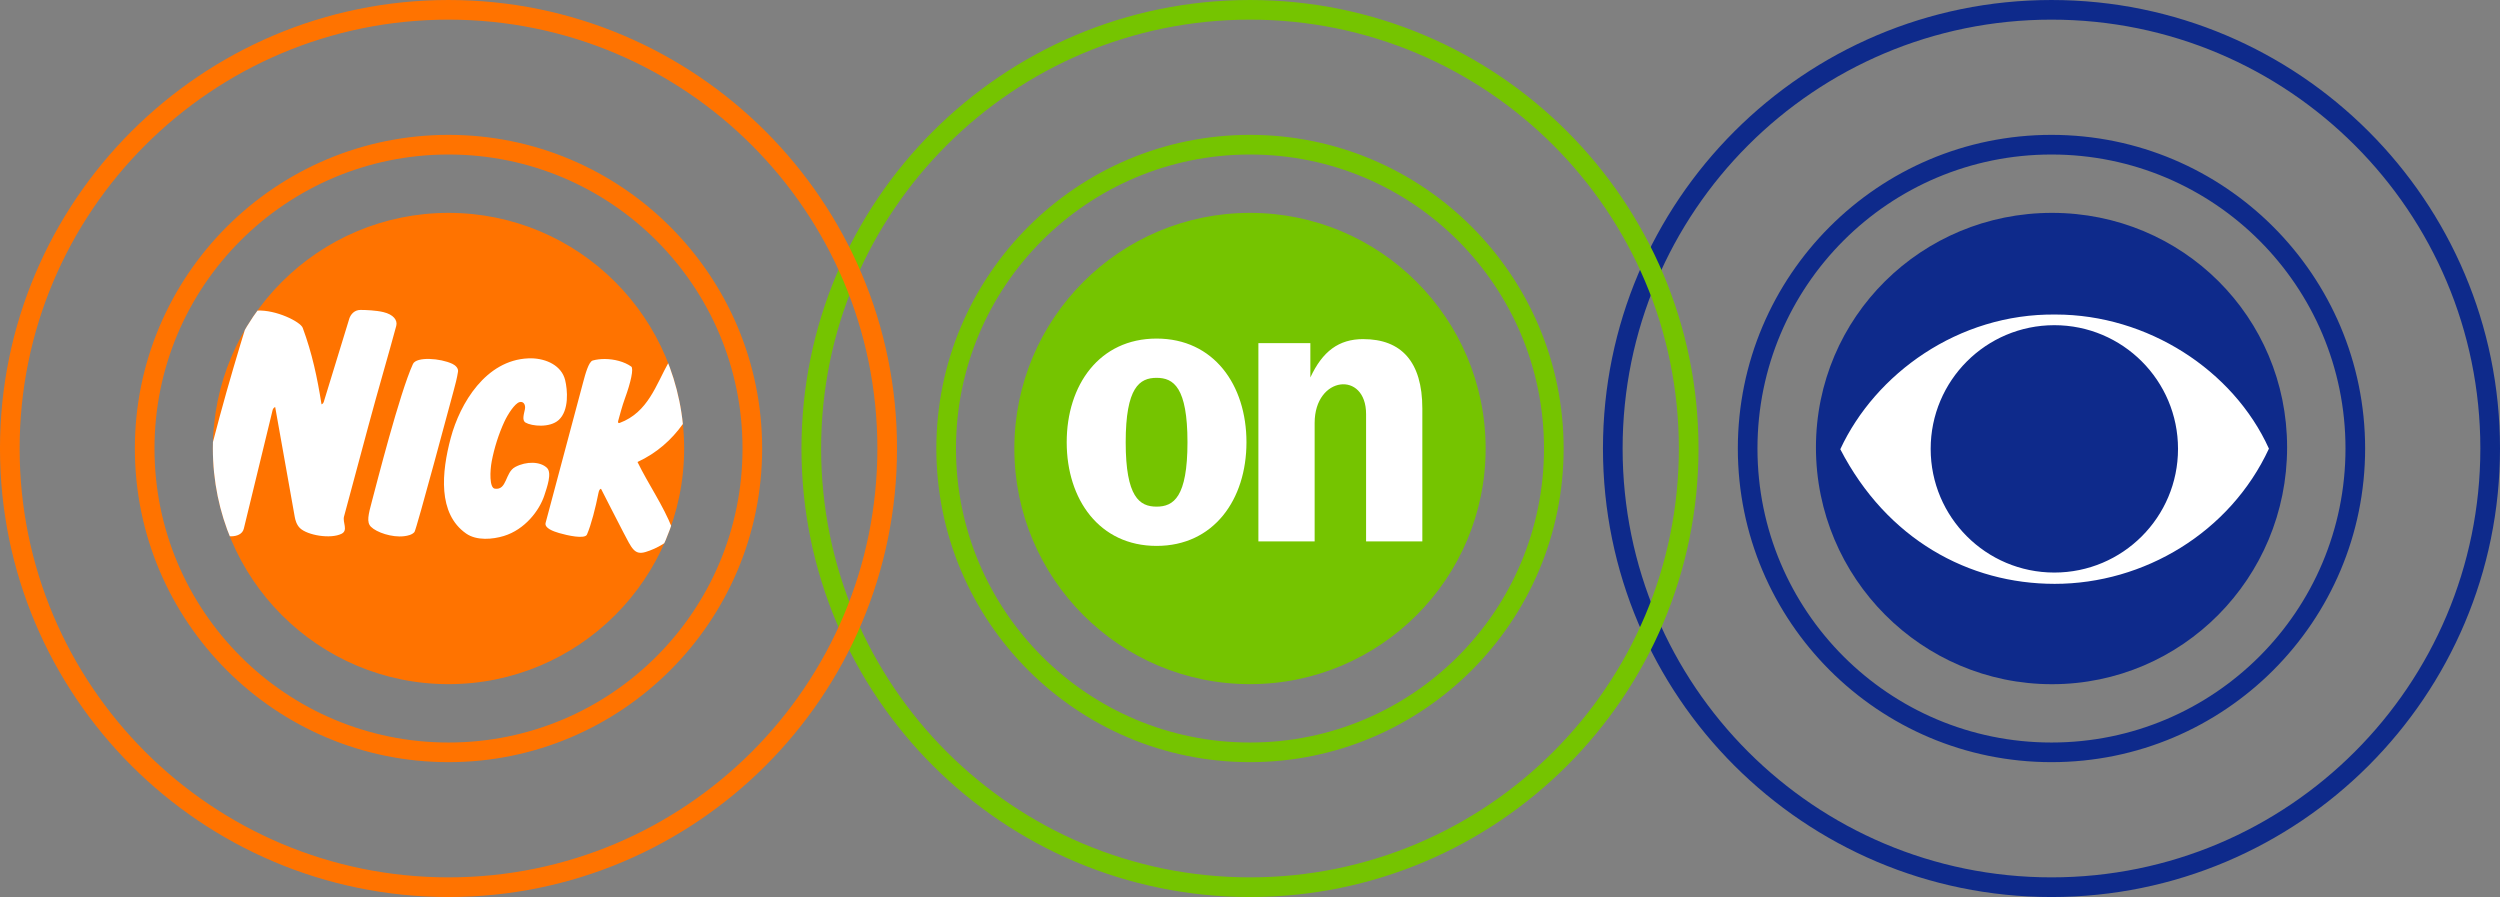
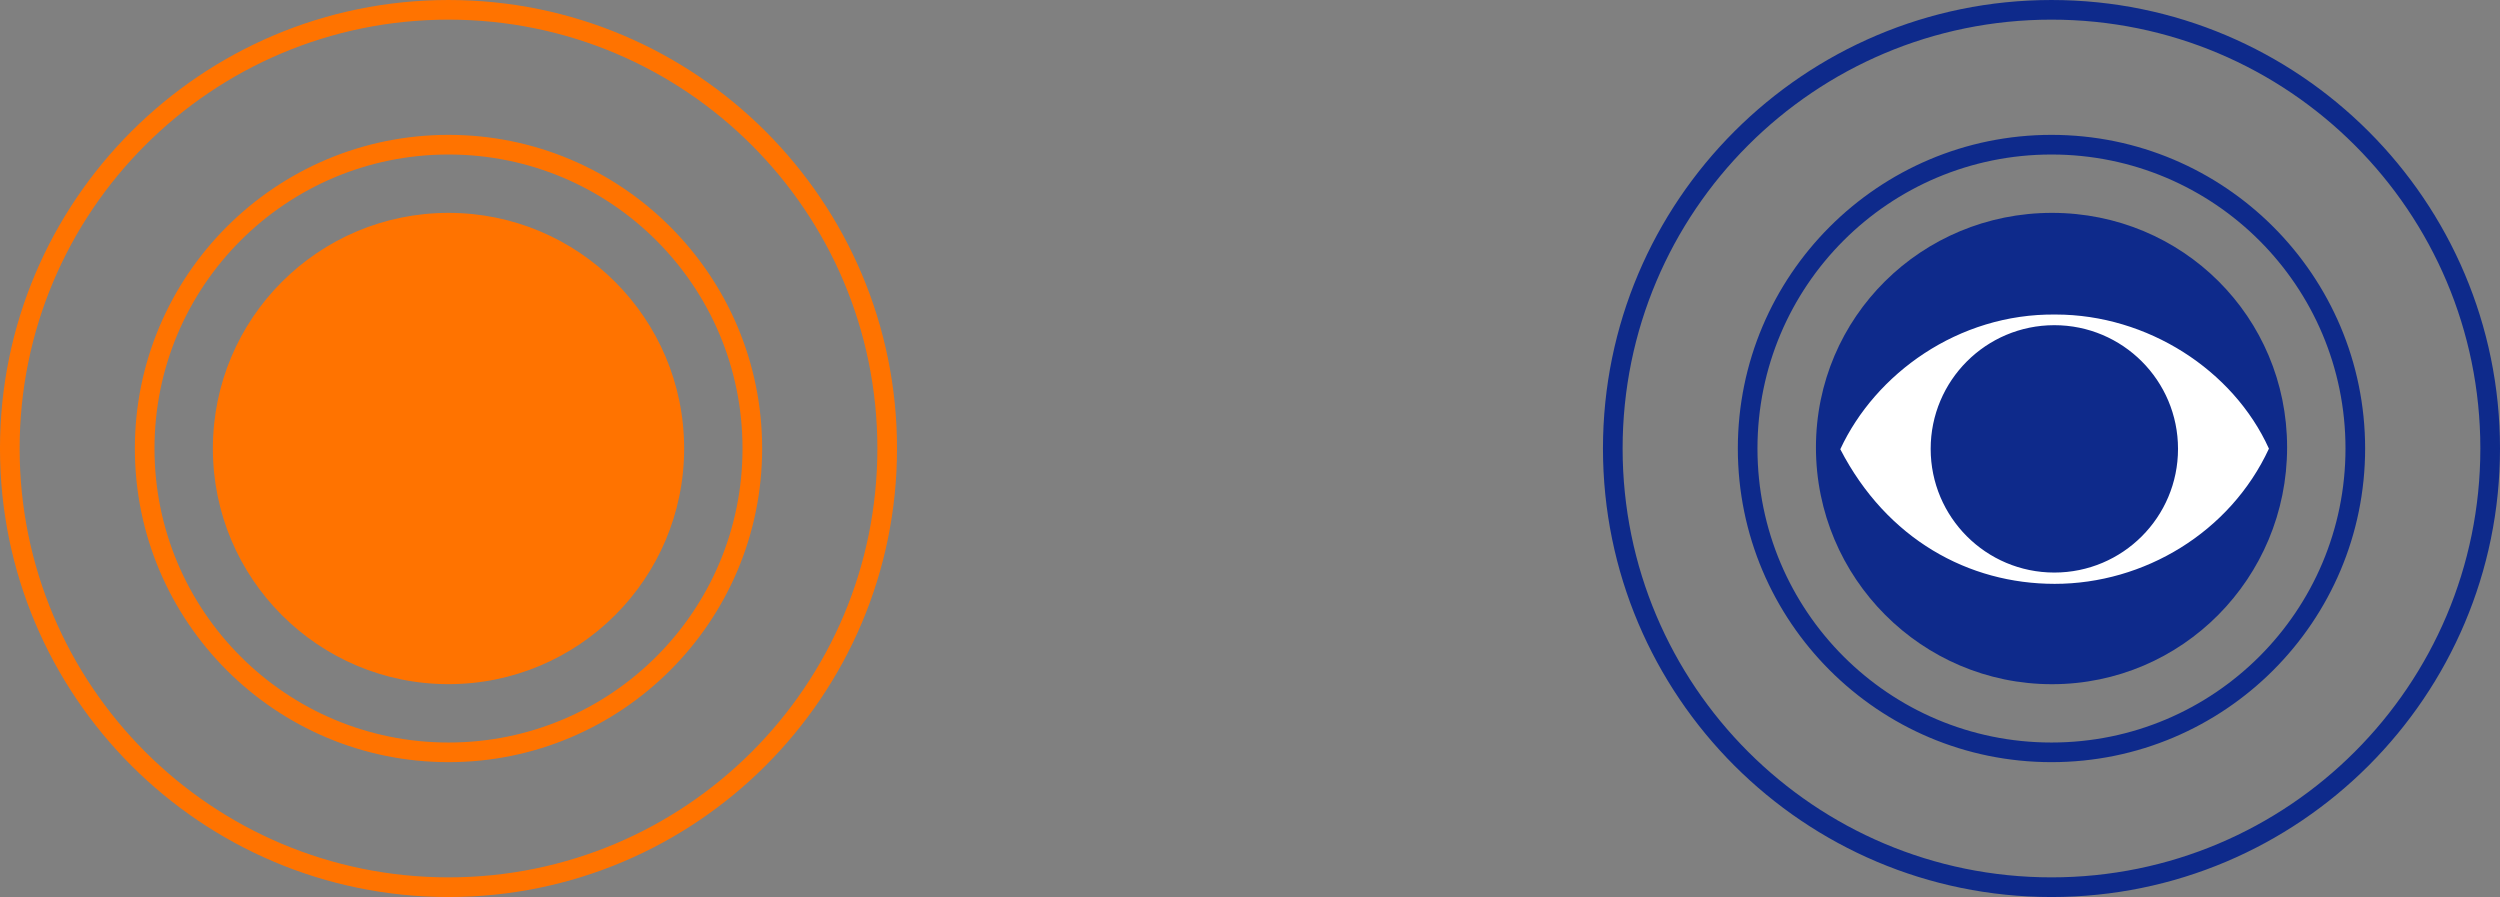
<svg xmlns="http://www.w3.org/2000/svg" xmlns:ns1="http://www.inkscape.org/namespaces/inkscape" xmlns:ns2="http://sodipodi.sourceforge.net/DTD/sodipodi-0.dtd" xmlns:ns3="http://www.openswatchbook.org/uri/2009/osb" xmlns:xlink="http://www.w3.org/1999/xlink" width="656.733" height="235.64" viewBox="0 0 173.761 62.346" version="1.1" id="svg8" ns1:version="1.0.2-2 (e86c870879, 2021-01-15)" ns2:docname="Nick_on_CBS_2002.svg" ns1:export-filename="C:\Users\tjdru\OneDrive\Pictures\Logos\TV\nickoncbslogo2002.png" ns1:export-xdpi="146.17822" ns1:export-ydpi="146.17822">
  <rect x="0" y="0" width="173.761" height="62.346" fill="#808080" stroke="none" />
  <defs id="defs2">
    <linearGradient ns3:paint="solid" id="linearGradient5998">
      <stop id="stop5996" offset="0" style="stop-color:#000000;stop-opacity:1;" />
    </linearGradient>
    <linearGradient id="linearGradient69" ns1:collect="always">
      <stop id="stop65" offset="0" style="stop-color:#ffffff;stop-opacity:1" />
      <stop style="stop-color:#ff7f00;stop-opacity:1" offset="0.167" id="stop73" />
      <stop id="stop883" offset="0.691" style="stop-color:#ff7f00;stop-opacity:1" />
      <stop id="stop67" offset="1" style="stop-color:#602100;stop-opacity:1" />
    </linearGradient>
    <radialGradient gradientUnits="userSpaceOnUse" gradientTransform="matrix(-1.714,0,4.4797573e-5,-1.525,276.318,281.311)" r="38.62" fy="111.456" fx="103.026" cy="111.456" cx="103.026" id="radialGradient71" xlink:href="#linearGradient69" ns1:collect="always" />
    <clipPath clipPathUnits="userSpaceOnUse" id="clipPath10531">
-       <path ns2:nodetypes="ccccc" ns1:connector-curvature="0" d="m 63.055,176.587 c 2e-6,9.045 -7.332,16.378 -16.378,16.378 -9.045,0 -16.378,-7.332 -16.378,-16.378 -1e-6,-9.045 7.332,-16.378 16.378,-16.378 9.045,0 16.378,7.332 16.378,16.378 z" style="color:#000000;font-style:normal;font-variant:normal;font-weight:normal;font-stretch:normal;font-size:medium;line-height:normal;font-family:sans-serif;font-variant-ligatures:normal;font-variant-position:normal;font-variant-caps:normal;font-variant-numeric:normal;font-variant-alternates:normal;font-feature-settings:normal;text-indent:0;text-align:start;text-decoration:none;text-decoration-line:none;text-decoration-style:solid;text-decoration-color:#000000;letter-spacing:normal;word-spacing:normal;text-transform:none;writing-mode:lr-tb;direction:ltr;text-orientation:mixed;dominant-baseline:auto;baseline-shift:baseline;text-anchor:start;white-space:normal;shape-padding:0;clip-rule:nonzero;display:inline;overflow:visible;visibility:visible;isolation:auto;mix-blend-mode:normal;color-interpolation:sRGB;color-interpolation-filters:linearRGB;solid-color:#000000;solid-opacity:1;vector-effect:none;fill:#ff7300;fill-opacity:1;fill-rule:nonzero;stroke:none;stroke-width:2.276;stroke-linecap:square;stroke-linejoin:miter;stroke-miterlimit:4;stroke-dasharray:none;stroke-dashoffset:0;stroke-opacity:1;color-rendering:auto;image-rendering:auto;shape-rendering:auto;text-rendering:auto;enable-background:accumulate" id="path10533" />
-     </clipPath>
+       </clipPath>
  </defs>
  <ns2:namedview id="base" pagecolor="#ffffff" bordercolor="#666666" borderopacity="1.0" ns1:pageopacity="0.0" ns1:pageshadow="2" ns1:zoom="1" ns1:cx="393.40636" ns1:cy="126.49949" ns1:document-units="mm" ns1:current-layer="layer1" showgrid="false" showguides="true" ns1:guide-bbox="true" ns1:snap-smooth-nodes="false" units="px" fit-margin-top="0" fit-margin-left="0" fit-margin-right="0" fit-margin-bottom="0" ns1:window-width="1366" ns1:window-height="705" ns1:window-x="-8" ns1:window-y="-8" ns1:window-maximized="1" ns1:snap-global="true" ns1:document-rotation="0" />
  <g ns1:label="Layer 1" ns1:groupmode="layer" id="layer1" transform="translate(-15.504,-145.413)">
    <g id="g11363">
      <path ns2:nodetypes="ccccc" ns1:connector-curvature="0" id="path903" d="m 158.127,160.208 c -9.056,0 -16.407,7.227 -16.407,16.304 0,9.077 7.351,16.456 16.407,16.456 9.056,-2e-5 16.341,-7.385 16.341,-16.462 0,-9.077 -7.285,-16.298 -16.341,-16.298 z" style="fill:#0e2a8b;fill-opacity:1;stroke:none;stroke-width:0;stroke-miterlimit:4;stroke-dasharray:none" />
      <path id="path897" style="fill:#ffffff;fill-opacity:1;stroke:none;stroke-width:0;stroke-miterlimit:4;stroke-dasharray:none" d="m 539.158,82.494 c -25.61,-0.309 -47.338,15.622 -56.484,35.33 12.218,23.618 33.668,35.307 56.23,35.307 23.409,0 46.009,-13.473 56.193,-35.461 C 585.746,97.037 563.222,82.494 539.158,82.494 Z m -0.344,2.795 c 17.914,0 32.438,14.523 32.438,32.439 0,17.916 -14.523,32.441 -32.438,32.441 -17.914,0 -32.436,-14.525 -32.436,-32.441 0,-17.916 14.521,-32.439 32.436,-32.439 z" transform="matrix(0.265,0,0,0.265,15.504,145.413)" ns2:nodetypes="cccccccccc" />
-       <path ns2:nodetypes="cccccccccccccccccccc" ns1:connector-curvature="0" d="m 158.091,145.413 c -17.209,0 -31.174,13.964 -31.174,31.173 -1e-5,17.209 13.965,31.174 31.174,31.174 17.209,0 31.174,-13.965 31.174,-31.174 0,-17.209 -13.965,-31.173 -31.174,-31.173 z m 0,1.365 c 16.471,0 29.808,13.337 29.808,29.807 1e-5,16.471 -13.338,29.808 -29.808,29.808 -16.471,0 -29.808,-13.338 -29.808,-29.808 0,-16.471 13.338,-29.807 29.808,-29.807 z m 0,8.008 c -12.032,0 -21.8,9.768 -21.8,21.8 0,12.032 9.768,21.8 21.8,21.8 12.032,0 21.8,-9.768 21.8,-21.8 0,-12.032 -9.768,-21.8 -21.8,-21.8 z m 0,1.366 c 11.294,0 20.435,9.14 20.435,20.434 0,11.294 -9.141,20.435 -20.435,20.435 -11.294,0 -20.435,-9.141 -20.435,-20.435 0,-11.294 9.141,-20.434 20.435,-20.434 z" style="color:#000000;font-style:normal;font-variant:normal;font-weight:normal;font-stretch:normal;font-size:medium;line-height:normal;font-family:sans-serif;font-variant-ligatures:normal;font-variant-position:normal;font-variant-caps:normal;font-variant-numeric:normal;font-variant-alternates:normal;font-feature-settings:normal;text-indent:0;text-align:start;text-decoration:none;text-decoration-line:none;text-decoration-style:solid;text-decoration-color:#000000;letter-spacing:normal;word-spacing:normal;text-transform:none;writing-mode:lr-tb;direction:ltr;text-orientation:mixed;dominant-baseline:auto;baseline-shift:baseline;text-anchor:start;white-space:normal;shape-padding:0;clip-rule:nonzero;display:inline;overflow:visible;visibility:visible;isolation:auto;mix-blend-mode:normal;color-interpolation:sRGB;color-interpolation-filters:linearRGB;solid-color:#000000;solid-opacity:1;vector-effect:none;fill:#0e2a8b;fill-opacity:1;fill-rule:nonzero;stroke:none;stroke-width:2.276;stroke-linecap:square;stroke-linejoin:miter;stroke-miterlimit:4;stroke-dasharray:none;stroke-dashoffset:0;stroke-opacity:1;color-rendering:auto;image-rendering:auto;shape-rendering:auto;text-rendering:auto;enable-background:accumulate" id="circle882" />
-       <path ns2:nodetypes="ccccccccccccccccccccccccc" ns1:connector-curvature="0" d="m 102.384,145.413 c -17.209,-1e-5 -31.174,13.964 -31.174,31.173 0,17.209 13.965,31.174 31.174,31.174 17.209,0 31.174,-13.965 31.174,-31.174 0,-17.209 -13.965,-31.173 -31.174,-31.173 z m 0,1.365 c 16.471,0 29.808,13.337 29.808,29.807 0,16.471 -13.338,29.808 -29.808,29.808 -16.471,0 -29.808,-13.338 -29.808,-29.808 0,-16.471 13.338,-29.807 29.808,-29.807 z m 0,8.008 c -12.032,0 -21.8,9.768 -21.8,21.8 0,12.032 9.768,21.8 21.8,21.8 12.032,0 21.8,-9.768 21.8,-21.8 0,-12.032 -9.768,-21.8 -21.8,-21.8 z m 0,1.366 c 11.294,0 20.435,9.14 20.435,20.434 0,11.294 -9.141,20.435 -20.435,20.435 -11.294,0 -20.435,-9.141 -20.435,-20.435 4e-6,-11.294 9.141,-20.434 20.435,-20.434 z m 16.378,20.434 c 0,9.045 -7.332,16.378 -16.378,16.378 -9.045,0 -16.378,-7.332 -16.378,-16.378 -10e-7,-9.045 7.332,-16.378 16.378,-16.378 9.045,0 16.378,7.332 16.378,16.378 z" style="color:#000000;font-style:normal;font-variant:normal;font-weight:normal;font-stretch:normal;font-size:medium;line-height:normal;font-family:sans-serif;font-variant-ligatures:normal;font-variant-position:normal;font-variant-caps:normal;font-variant-numeric:normal;font-variant-alternates:normal;font-feature-settings:normal;text-indent:0;text-align:start;text-decoration:none;text-decoration-line:none;text-decoration-style:solid;text-decoration-color:#000000;letter-spacing:normal;word-spacing:normal;text-transform:none;writing-mode:lr-tb;direction:ltr;text-orientation:mixed;dominant-baseline:auto;baseline-shift:baseline;text-anchor:start;white-space:normal;shape-padding:0;clip-rule:nonzero;display:inline;overflow:visible;visibility:visible;isolation:auto;mix-blend-mode:normal;color-interpolation:sRGB;color-interpolation-filters:linearRGB;solid-color:#000000;solid-opacity:1;vector-effect:none;fill:#75c400;fill-opacity:1;fill-rule:nonzero;stroke:none;stroke-width:2.276;stroke-linecap:square;stroke-linejoin:miter;stroke-miterlimit:4;stroke-dasharray:none;stroke-dashoffset:0;stroke-opacity:1;color-rendering:auto;image-rendering:auto;shape-rendering:auto;text-rendering:auto;enable-background:accumulate" id="circle870-5" />
-       <path ns2:nodetypes="cccccccccccccccccccccc" ns1:connector-curvature="0" d="m 95.892,168.945 c -3.977,0 -6.247,3.226 -6.247,7.205 10e-7,3.979 2.27,7.205 6.247,7.205 3.977,0 6.247,-3.226 6.247,-7.205 0,-3.979 -2.27,-7.205 -6.247,-7.205 z m 0,2.729 c 1.186,-1.1e-4 2.147,0.663 2.147,4.476 4.2e-5,3.813 -0.961,4.476 -2.147,4.476 -1.186,-1.1e-4 -2.147,-0.664 -2.147,-4.476 4.1e-5,-3.813 0.961,-4.476 2.147,-4.476 z m 14.369,-2.693 c -1.711,0 -2.837,0.852 -3.681,2.667 v -2.386 h -3.612 v 13.778 h 3.91 v -8.229 c 0,-3.278 3.575,-3.647 3.575,-0.619 v 8.849 h 3.91 v -9.235 c 0,-3.258 -1.468,-4.823 -4.102,-4.823 z" style="fill:#ffffff;fill-opacity:1;stroke:none;stroke-width:1.028;stroke-linecap:square;stroke-linejoin:miter;stroke-miterlimit:4;stroke-dasharray:none;stroke-opacity:1" id="path843" />
+       <path ns2:nodetypes="cccccccccccccccccccc" ns1:connector-curvature="0" d="m 158.091,145.413 c -17.209,0 -31.174,13.964 -31.174,31.173 -1e-5,17.209 13.965,31.174 31.174,31.174 17.209,0 31.174,-13.965 31.174,-31.174 0,-17.209 -13.965,-31.173 -31.174,-31.173 z m 0,1.365 c 16.471,0 29.808,13.337 29.808,29.807 1e-5,16.471 -13.338,29.808 -29.808,29.808 -16.471,0 -29.808,-13.338 -29.808,-29.808 0,-16.471 13.338,-29.807 29.808,-29.807 z m 0,8.008 c -12.032,0 -21.8,9.768 -21.8,21.8 0,12.032 9.768,21.8 21.8,21.8 12.032,0 21.8,-9.768 21.8,-21.8 0,-12.032 -9.768,-21.8 -21.8,-21.8 m 0,1.366 c 11.294,0 20.435,9.14 20.435,20.434 0,11.294 -9.141,20.435 -20.435,20.435 -11.294,0 -20.435,-9.141 -20.435,-20.435 0,-11.294 9.141,-20.434 20.435,-20.434 z" style="color:#000000;font-style:normal;font-variant:normal;font-weight:normal;font-stretch:normal;font-size:medium;line-height:normal;font-family:sans-serif;font-variant-ligatures:normal;font-variant-position:normal;font-variant-caps:normal;font-variant-numeric:normal;font-variant-alternates:normal;font-feature-settings:normal;text-indent:0;text-align:start;text-decoration:none;text-decoration-line:none;text-decoration-style:solid;text-decoration-color:#000000;letter-spacing:normal;word-spacing:normal;text-transform:none;writing-mode:lr-tb;direction:ltr;text-orientation:mixed;dominant-baseline:auto;baseline-shift:baseline;text-anchor:start;white-space:normal;shape-padding:0;clip-rule:nonzero;display:inline;overflow:visible;visibility:visible;isolation:auto;mix-blend-mode:normal;color-interpolation:sRGB;color-interpolation-filters:linearRGB;solid-color:#000000;solid-opacity:1;vector-effect:none;fill:#0e2a8b;fill-opacity:1;fill-rule:nonzero;stroke:none;stroke-width:2.276;stroke-linecap:square;stroke-linejoin:miter;stroke-miterlimit:4;stroke-dasharray:none;stroke-dashoffset:0;stroke-opacity:1;color-rendering:auto;image-rendering:auto;shape-rendering:auto;text-rendering:auto;enable-background:accumulate" id="circle882" />
      <path ns2:nodetypes="ccccccccccccccccccccccccc" ns1:connector-curvature="0" d="m 46.677,145.413 c -17.209,-1e-5 -31.174,13.964 -31.174,31.173 0,17.209 13.965,31.174 31.174,31.174 17.209,0 31.174,-13.965 31.174,-31.174 -10e-7,-17.209 -13.965,-31.173 -31.174,-31.173 z m 0,1.365 c 16.471,0 29.808,13.337 29.808,29.807 0,16.471 -13.338,29.808 -29.808,29.808 -16.471,0 -29.808,-13.338 -29.808,-29.808 0,-16.471 13.338,-29.807 29.808,-29.807 z m 0,8.008 c -12.032,0 -21.8,9.768 -21.8,21.8 0,12.032 9.768,21.8 21.8,21.8 12.032,0 21.8,-9.768 21.8,-21.8 0,-12.032 -9.768,-21.8 -21.8,-21.8 z m 0,1.366 c 11.294,0 20.435,9.14 20.435,20.434 0,11.294 -9.141,20.435 -20.435,20.435 -11.294,0 -20.435,-9.141 -20.435,-20.435 4e-6,-11.294 9.141,-20.434 20.435,-20.434 z m 16.378,20.434 c 10e-7,9.045 -7.332,16.378 -16.378,16.378 -9.045,0 -16.378,-7.332 -16.378,-16.378 -1e-6,-9.045 7.332,-16.378 16.378,-16.378 9.045,0 16.378,7.332 16.378,16.378 z" style="color:#000000;font-style:normal;font-variant:normal;font-weight:normal;font-stretch:normal;font-size:medium;line-height:normal;font-family:sans-serif;font-variant-ligatures:normal;font-variant-position:normal;font-variant-caps:normal;font-variant-numeric:normal;font-variant-alternates:normal;font-feature-settings:normal;text-indent:0;text-align:start;text-decoration:none;text-decoration-line:none;text-decoration-style:solid;text-decoration-color:#000000;letter-spacing:normal;word-spacing:normal;text-transform:none;writing-mode:lr-tb;direction:ltr;text-orientation:mixed;dominant-baseline:auto;baseline-shift:baseline;text-anchor:start;white-space:normal;shape-padding:0;clip-rule:nonzero;display:inline;overflow:visible;visibility:visible;isolation:auto;mix-blend-mode:normal;color-interpolation:sRGB;color-interpolation-filters:linearRGB;solid-color:#000000;solid-opacity:1;vector-effect:none;fill:#ff7300;fill-opacity:1;fill-rule:nonzero;stroke:none;stroke-width:2.276;stroke-linecap:square;stroke-linejoin:miter;stroke-miterlimit:4;stroke-dasharray:none;stroke-dashoffset:0;stroke-opacity:1;color-rendering:auto;image-rendering:auto;shape-rendering:auto;text-rendering:auto;enable-background:accumulate" id="circle870" />
-       <path id="path451-7" style="display:inline;fill:#ffffff;fill-opacity:1;stroke:none;stroke-width:0.235" d="m 39.768,167.604 -1.763,5.751 c -0.039,0.127 -0.153,0.162 -0.153,0.162 -0.295,-1.858 -0.649,-3.537 -1.307,-5.317 -0.156,-0.423 -1.856,-1.27 -3.174,-1.2 -0.328,0.017 -0.534,0.325 -0.626,0.623 -1.395,4.48 -2.613,8.854 -3.642,13.556 -0.048,0.217 -0.085,0.441 -0.005,0.624 0.331,0.758 1.635,0.907 2.509,0.885 0.348,-0.009 0.752,-0.14 0.845,-0.534 l 1.998,-8.227 c 0.043,-0.182 0.181,-0.223 0.181,-0.223 0.463,2.644 0.897,4.984 1.359,7.631 0.04,0.231 0.132,0.561 0.368,0.787 0.522,0.499 2.129,0.768 2.887,0.39 0.476,-0.237 0.06,-0.787 0.171,-1.198 0,0 1.193,-4.428 1.696,-6.306 0.664,-2.476 1.441,-5.104 1.934,-6.945 0.106,-0.397 -0.198,-0.792 -0.897,-0.959 -0.493,-0.118 -1.212,-0.15 -1.59,-0.15 -0.412,9e-5 -0.684,0.292 -0.794,0.65 z m 12.45,2.717 c -2.94,0.123 -4.738,3.113 -5.384,5.527 -0.641,2.394 -0.912,5.266 1.07,6.649 0.737,0.514 1.855,0.403 2.622,0.168 1.453,-0.444 2.471,-1.76 2.82,-2.84 0.175,-0.541 0.536,-1.53 0.181,-1.885 -0.463,-0.463 -1.442,-0.478 -2.212,-0.07 -0.72,0.382 -0.557,1.631 -1.418,1.508 -0.388,-0.055 -0.34,-1.255 -0.216,-1.906 0.177,-0.924 0.484,-1.896 0.875,-2.742 0.259,-0.559 0.731,-1.271 1.052,-1.367 0.264,-0.079 0.447,0.164 0.379,0.499 -0.073,0.354 -0.215,0.77 0.048,0.924 0.42,0.247 1.679,0.38 2.299,-0.18 0.739,-0.669 0.616,-2.102 0.449,-2.778 -0.246,-0.997 -1.291,-1.492 -2.353,-1.511 -0.071,-2.9e-4 -0.142,-1.4e-4 -0.212,0.002 z m -6.863,0.04 c -0.551,-0.014 -1.028,0.087 -1.149,0.351 -0.931,2.03 -2.547,8.404 -2.841,9.5 -0.265,0.988 -0.393,1.498 -0.079,1.813 0.391,0.391 1.457,0.756 2.298,0.657 0.271,-0.032 0.56,-0.098 0.727,-0.291 0.132,-0.153 2.598,-9.359 2.723,-9.821 0.117,-0.432 0.235,-0.87 0.305,-1.329 0.038,-0.248 -0.203,-0.451 -0.393,-0.54 -0.416,-0.197 -1.041,-0.326 -1.592,-0.34 z m 12.186,0.004 c -0.298,-0.001 -0.586,0.033 -0.84,0.105 -0.286,0.082 -0.521,0.967 -0.669,1.522 l -2.605,9.761 c -0.097,0.365 0.535,0.592 0.937,0.709 0.572,0.167 1.789,0.44 1.936,0.105 0.292,-0.668 0.6,-1.873 0.803,-2.902 0.036,-0.183 0.095,-0.265 0.174,-0.28 0,0 1.224,2.403 1.541,3.005 0.601,1.139 0.775,1.625 1.563,1.387 0.372,-0.112 0.805,-0.298 1.211,-0.553 0.649,-0.408 0.744,-0.809 0.638,-1.078 -0.642,-1.637 -1.632,-3.018 -2.417,-4.622 1.333,-0.618 2.362,-1.533 3.145,-2.63 0.738,-1.034 1.604,-2.858 1.609,-3.489 0.001,-0.2 -0.41,-0.516 -1.085,-0.727 -0.673,-0.21 -1.371,-0.319 -1.491,-0.106 -0.894,1.591 -1.439,3.498 -3.416,4.236 -0.092,0.034 -0.139,-0.02 -0.105,-0.141 0.107,-0.381 0.279,-1.047 0.467,-1.556 0.414,-1.125 0.621,-2.093 0.441,-2.221 -0.479,-0.341 -1.182,-0.521 -1.838,-0.525 z" ns2:nodetypes="ccccccccccccccccccccccccccccccccccccccccccccccccccccccccccccccccccccccccc" clip-path="url(#clipPath10531)" />
    </g>
  </g>
</svg>